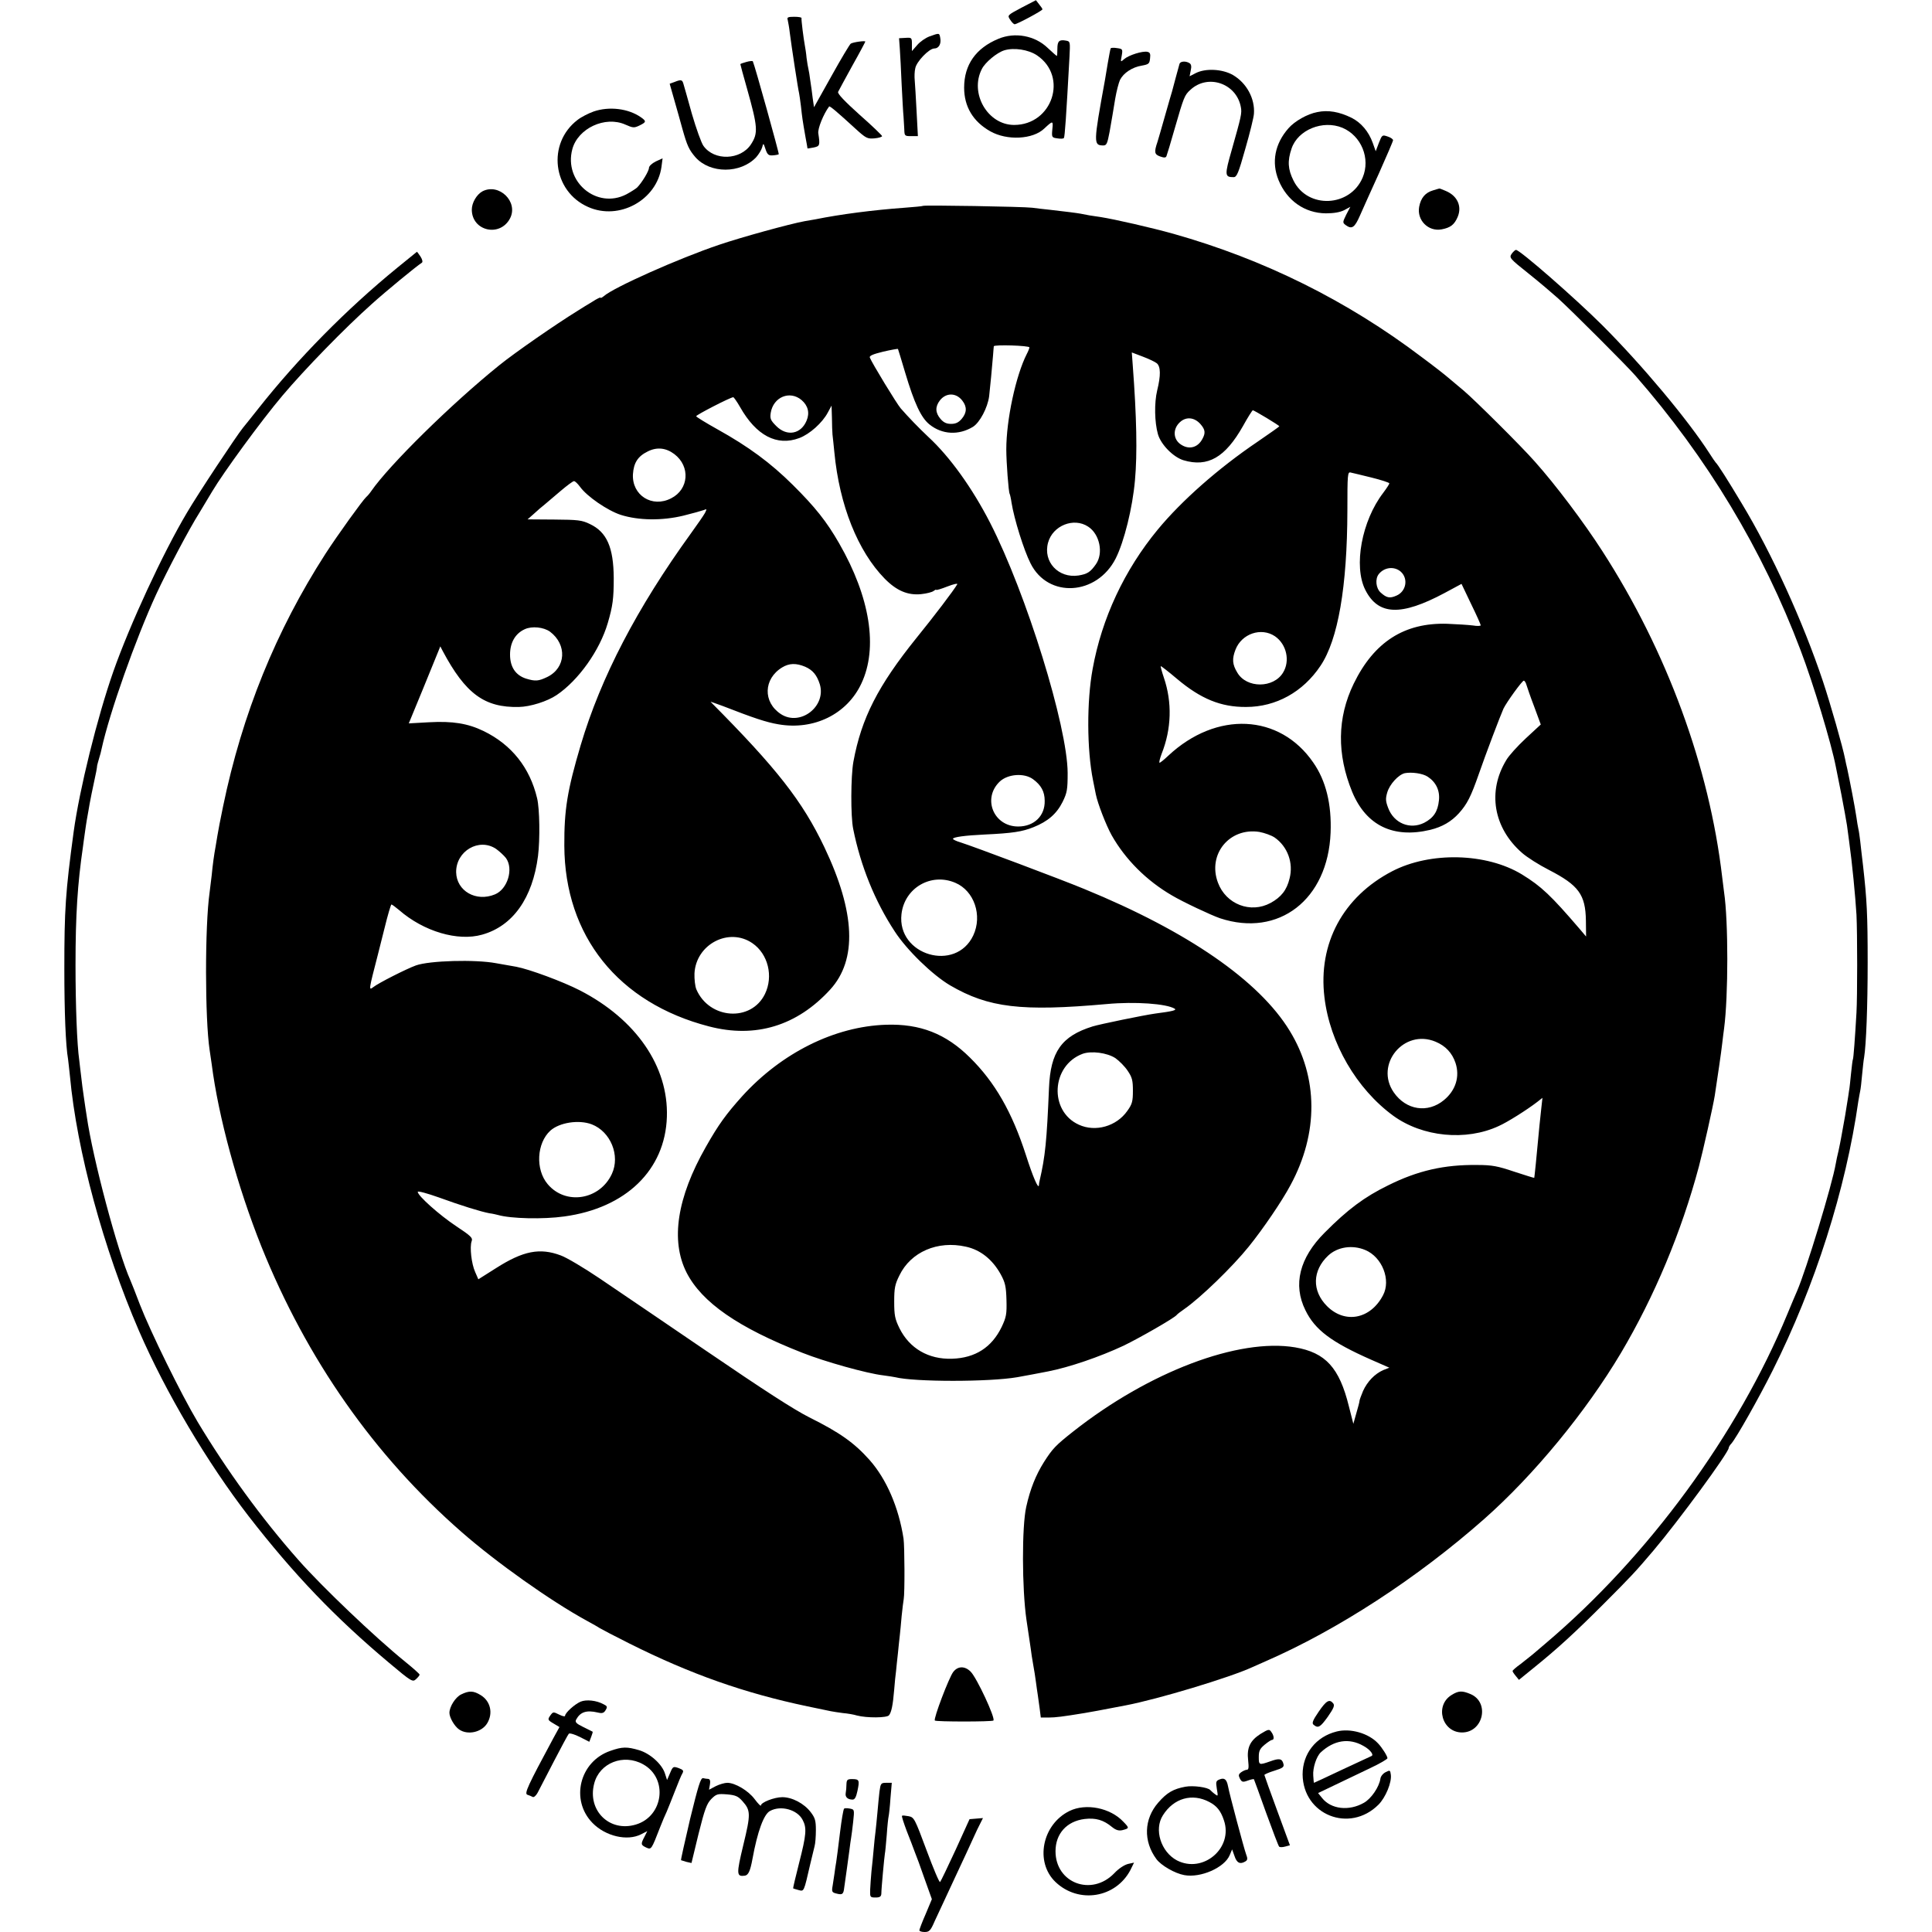
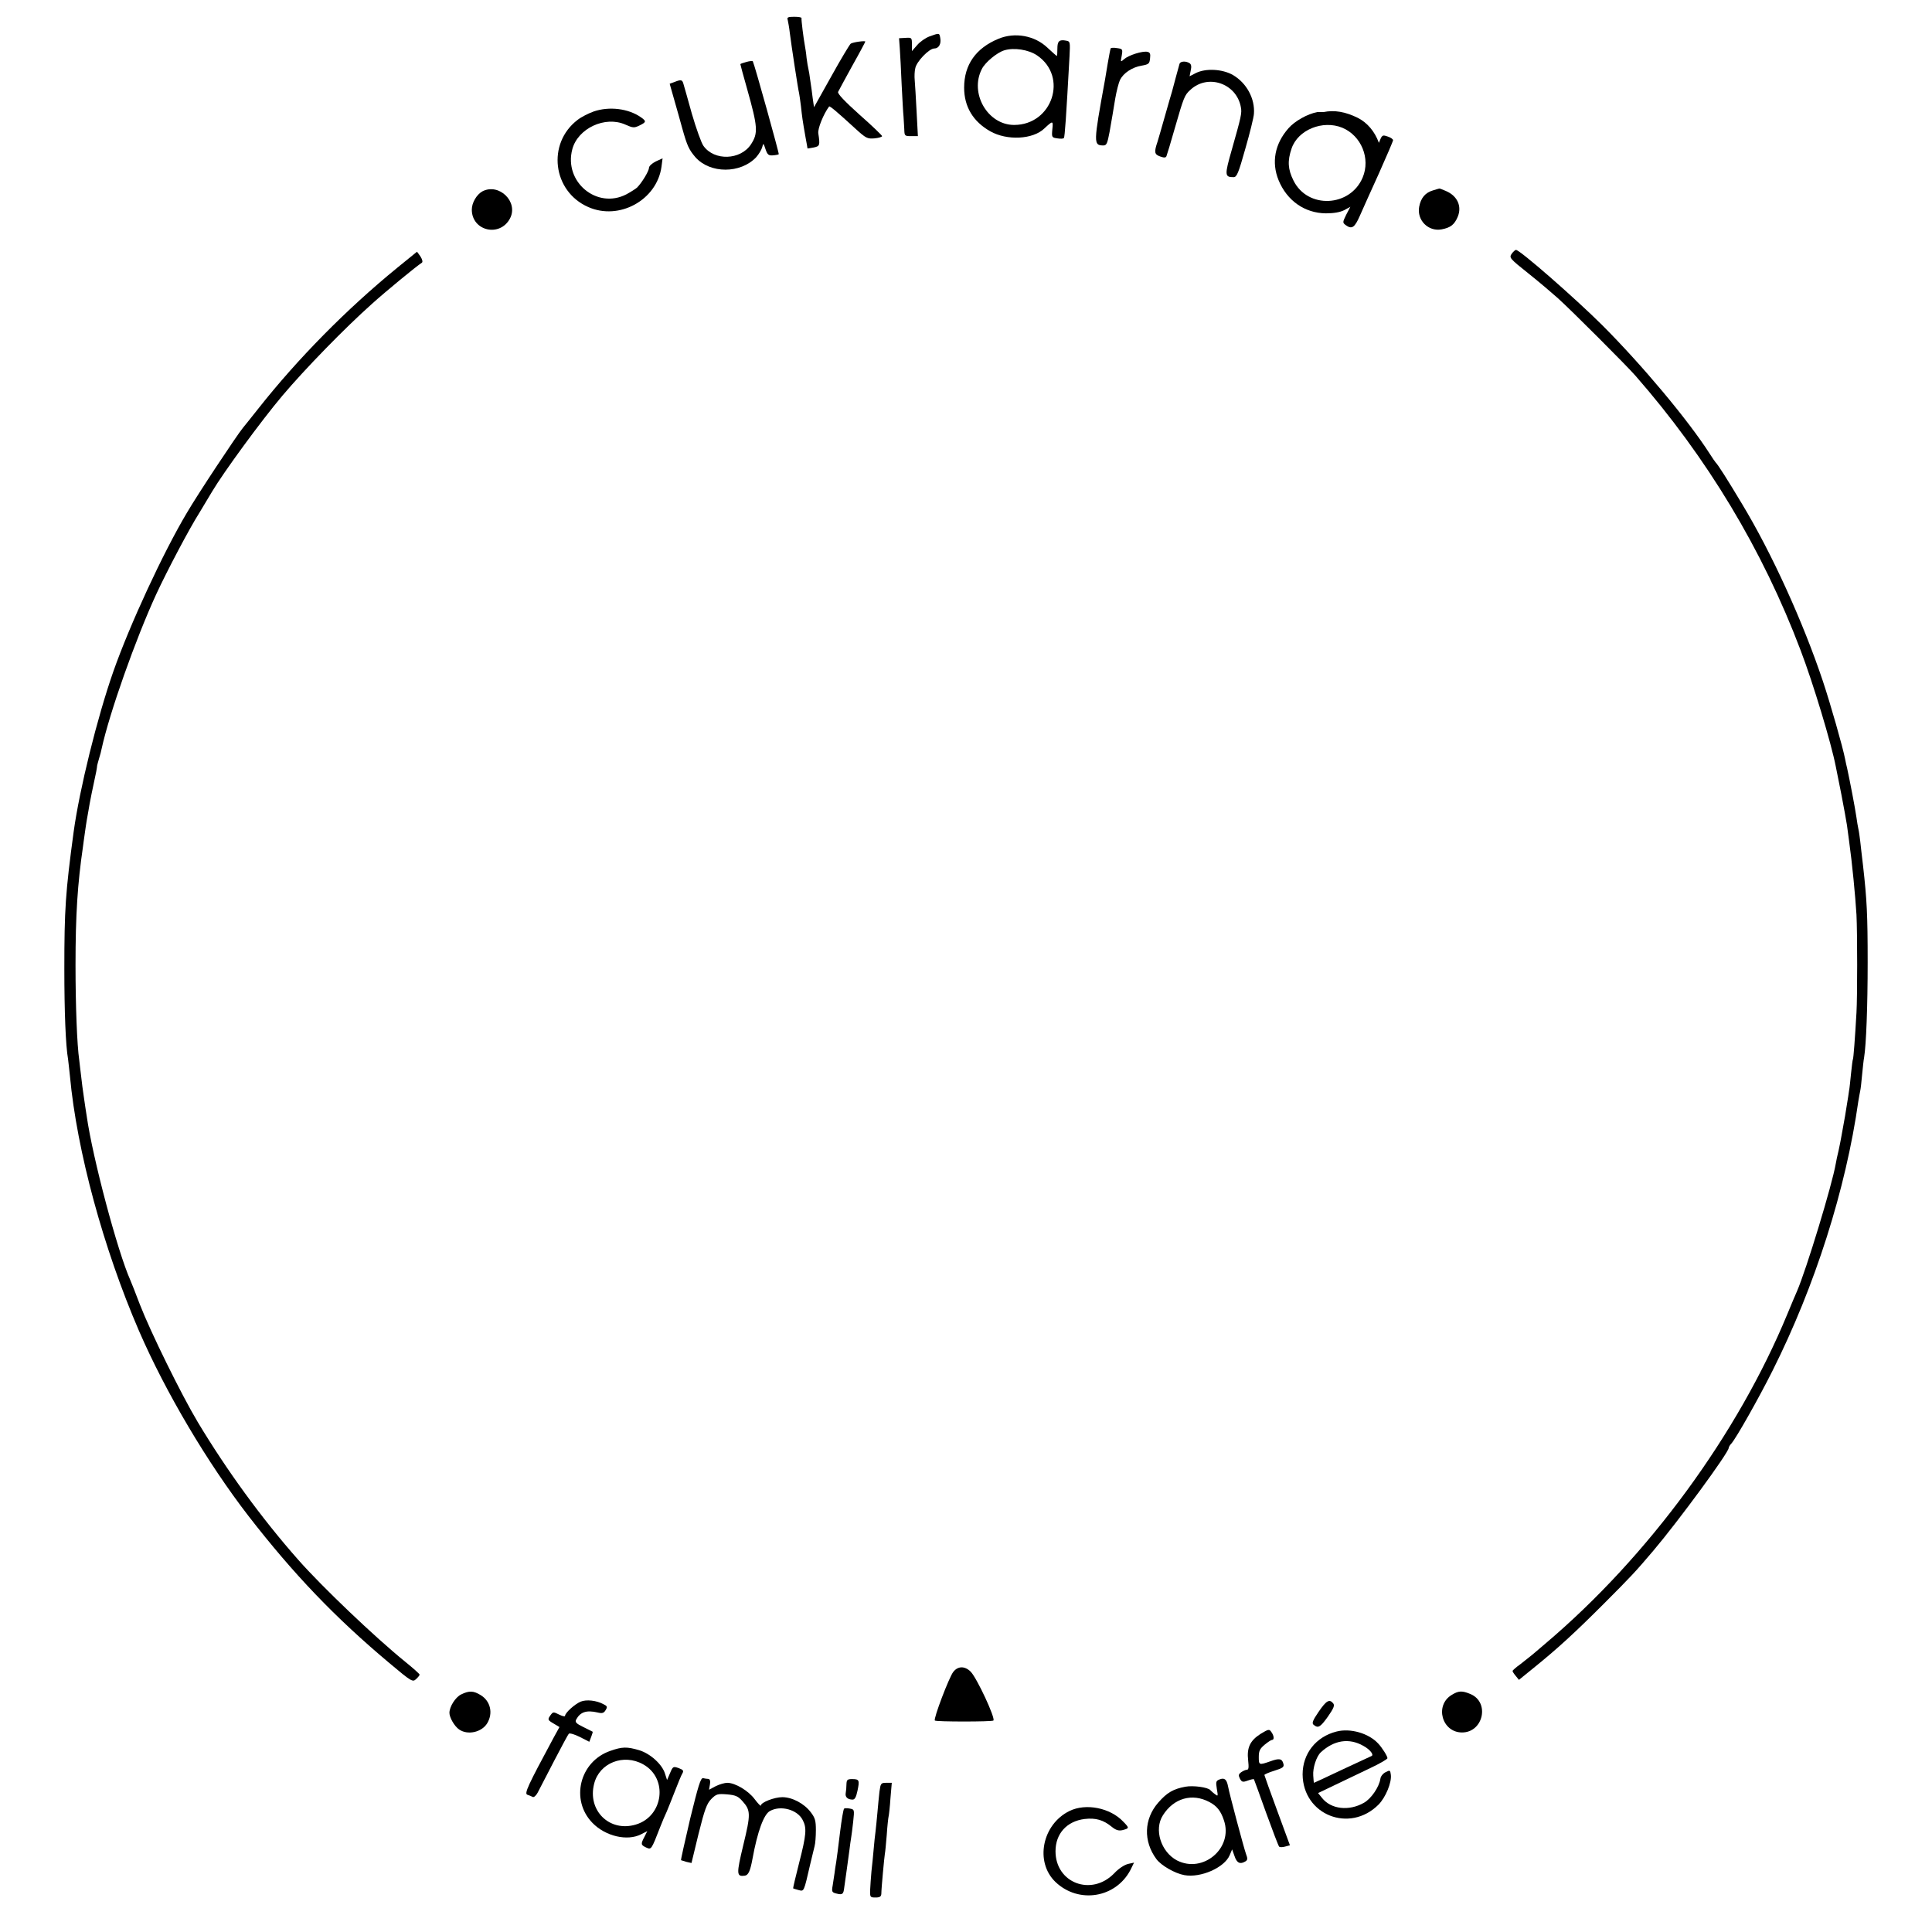
<svg xmlns="http://www.w3.org/2000/svg" version="1.0" width="1036pt" height="1036pt" viewBox="0 0 1036 1036" preserveAspectRatio="xMidYMid meet">
  <g transform="translate(0,1036) scale(0.1,-0.1)" fill="#000000" stroke="none">
-     <path d="M5478 10319 c-77 -41 -77 -41 -61 -65 8 -13 19 -24 24 -24 13 0 149 73 149 80 0 3 -8 15 -18 27 l-17 22 -77 -40z" />
    <path d="M4224 10253 c2 -10 8 -40 11 -68 9 -72 45 -307 50 -325 2 -8 6 -40 10 -70 6 -56 8 -73 25 -169 6 -30 10 -56 10 -57 0 -1 15 2 33 5 33 7 35 11 25 76 -4 25 28 104 58 144 4 4 45 -31 140 -118 58 -53 65 -56 103 -53 23 2 41 8 41 12 0 4 -54 56 -121 115 -80 72 -118 112 -115 122 4 8 38 71 76 140 39 69 70 128 70 130 0 6 -65 -3 -78 -11 -5 -3 -52 -81 -103 -173 l-94 -168 -7 48 c-3 27 -9 70 -13 95 -3 26 -8 54 -10 62 -2 8 -7 35 -10 60 -2 25 -7 54 -9 65 -7 37 -20 140 -18 148 1 4 -16 7 -39 7 -34 0 -40 -3 -35 -17z" />
    <path d="M4985 10165 c-22 -8 -52 -29 -67 -47 l-28 -32 0 36 c0 36 -1 37 -34 35 l-35 -2 4 -55 c2 -30 7 -118 10 -195 4 -77 8 -153 10 -170 1 -16 3 -47 4 -67 1 -37 2 -38 37 -38 l36 0 -7 133 c-4 72 -8 148 -10 167 -2 19 -1 48 3 64 6 35 74 106 102 106 24 0 38 25 32 56 -5 28 -4 28 -57 9z" />
    <path d="M5354 10152 c-121 -50 -184 -139 -184 -262 0 -102 48 -182 140 -234 90 -51 229 -44 290 15 46 43 48 43 43 -4 -4 -43 -3 -45 27 -49 17 -3 33 -2 35 2 5 8 12 109 30 436 4 79 4 82 -18 86 -37 7 -47 -2 -47 -43 0 -21 -1 -39 -3 -39 -2 0 -24 20 -49 43 -68 66 -175 86 -264 49z m207 -89 c168 -114 82 -373 -123 -373 -142 0 -240 170 -173 300 18 36 81 88 120 100 52 16 130 4 176 -27z" />
    <path d="M5956 10101 c-2 -3 -9 -40 -16 -81 -7 -41 -14 -82 -15 -90 -62 -340 -62 -349 -9 -350 18 0 22 10 34 73 17 97 16 92 30 177 7 41 19 87 26 102 19 37 66 68 116 76 38 7 42 10 45 39 3 24 0 32 -14 35 -26 6 -101 -18 -125 -39 -19 -17 -20 -17 -13 18 6 35 5 37 -25 41 -17 3 -32 2 -34 -1z" />
    <path d="M4003 10028 c-18 -5 -33 -10 -33 -12 0 -2 16 -62 36 -132 58 -206 60 -238 21 -298 -56 -85 -197 -90 -255 -8 -11 15 -39 93 -62 172 -22 80 -43 153 -46 163 -6 20 -13 21 -48 7 l-25 -9 25 -88 c14 -48 33 -117 43 -153 26 -93 36 -113 70 -153 79 -89 242 -89 326 0 14 16 28 39 32 53 6 24 7 24 18 -10 10 -30 17 -35 40 -33 15 1 29 4 31 6 3 3 -128 474 -139 498 -1 3 -17 2 -34 -3z" />
    <path d="M6325 10018 c-2 -7 -11 -40 -20 -73 -9 -33 -18 -67 -20 -75 -3 -8 -20 -69 -39 -135 -19 -66 -36 -127 -39 -135 -19 -56 -17 -68 14 -79 22 -8 31 -7 34 2 3 7 23 73 44 147 49 170 53 180 84 208 94 88 248 35 271 -93 6 -32 2 -49 -49 -229 -39 -136 -38 -146 10 -146 17 0 26 21 63 153 24 83 45 168 46 187 6 81 -39 165 -113 208 -56 32 -146 37 -199 10 l-33 -17 6 31 c5 21 3 33 -6 39 -20 13 -49 11 -54 -3z" />
    <path d="M3183 9762 c-28 -10 -67 -30 -86 -45 -165 -126 -134 -383 57 -467 166 -74 368 37 393 215 l6 46 -37 -17 c-20 -10 -36 -25 -36 -34 0 -17 -38 -80 -64 -106 -8 -7 -33 -23 -57 -36 -158 -82 -337 67 -290 242 30 112 176 180 284 132 41 -18 47 -19 76 -5 37 18 38 23 8 44 -67 47 -170 60 -254 31z" />
-     <path d="M7064 9759 c-54 -10 -122 -49 -155 -87 -73 -83 -92 -182 -53 -278 45 -110 140 -177 254 -178 43 0 76 6 98 17 l33 18 -22 -42 c-20 -41 -20 -43 -3 -56 33 -24 48 -14 76 50 15 34 61 137 103 229 41 92 75 171 75 176 0 6 -13 15 -29 20 -29 10 -30 9 -47 -34 l-17 -45 -16 45 c-22 61 -62 108 -113 134 -67 33 -126 43 -184 31z m134 -84 c102 -43 152 -165 109 -267 -67 -159 -295 -170 -371 -16 -30 60 -33 105 -10 172 34 100 167 154 272 111z" />
+     <path d="M7064 9759 c-54 -10 -122 -49 -155 -87 -73 -83 -92 -182 -53 -278 45 -110 140 -177 254 -178 43 0 76 6 98 17 l33 18 -22 -42 c-20 -41 -20 -43 -3 -56 33 -24 48 -14 76 50 15 34 61 137 103 229 41 92 75 171 75 176 0 6 -13 15 -29 20 -29 10 -30 9 -47 -34 c-22 61 -62 108 -113 134 -67 33 -126 43 -184 31z m134 -84 c102 -43 152 -165 109 -267 -67 -159 -295 -170 -371 -16 -30 60 -33 105 -10 172 34 100 167 154 272 111z" />
    <path d="M2587 9334 c-31 -17 -57 -61 -57 -98 0 -115 151 -150 205 -47 46 89 -59 191 -148 145z" />
    <path d="M7684 9339 c-41 -12 -65 -40 -74 -88 -13 -72 49 -134 120 -121 48 9 69 25 87 68 23 56 -2 112 -64 138 -18 8 -34 14 -35 13 -2 0 -17 -5 -34 -10z" />
-     <path d="M4949 9256 c-2 -2 -47 -6 -99 -10 -166 -12 -344 -35 -477 -62 -16 -3 -41 -7 -58 -10 -78 -14 -343 -87 -460 -127 -214 -72 -566 -229 -617 -275 -10 -8 -18 -12 -18 -8 0 3 -19 -6 -42 -21 -24 -14 -59 -36 -78 -48 -120 -74 -339 -226 -422 -293 -257 -207 -590 -535 -687 -675 -8 -12 -20 -26 -27 -32 -19 -17 -153 -203 -219 -305 -265 -412 -446 -857 -549 -1355 -14 -66 -27 -136 -30 -155 -3 -19 -8 -46 -10 -60 -8 -43 -15 -93 -21 -155 -4 -33 -9 -73 -11 -90 -26 -182 -25 -680 0 -845 2 -14 7 -47 11 -75 36 -283 138 -657 267 -980 243 -604 605 -1121 1073 -1530 186 -163 478 -370 670 -475 33 -18 65 -36 70 -40 6 -4 78 -42 160 -83 330 -165 617 -266 955 -337 58 -12 114 -24 125 -26 11 -2 40 -7 65 -10 25 -2 59 -8 75 -13 53 -14 161 -13 172 1 13 16 21 53 28 138 3 36 7 81 10 100 2 19 6 62 10 95 3 33 8 76 10 95 2 19 7 67 10 105 4 39 9 79 11 90 6 30 5 285 -1 325 -26 167 -91 318 -182 421 -82 92 -159 147 -324 229 -84 43 -232 138 -559 361 -159 108 -421 287 -565 384 -83 56 -177 112 -208 123 -112 42 -201 25 -347 -68 l-95 -60 -17 39 c-20 44 -30 134 -19 165 7 18 -3 28 -83 81 -89 59 -206 163 -206 184 0 6 51 -8 113 -30 121 -44 224 -76 272 -85 17 -2 37 -7 45 -9 69 -20 243 -24 356 -8 330 45 541 249 550 534 9 270 -165 523 -466 678 -91 47 -272 114 -342 127 -18 3 -67 12 -108 19 -112 21 -358 14 -430 -12 -52 -19 -200 -94 -228 -116 -26 -20 -25 -17 24 173 2 8 18 72 36 143 17 70 34 127 37 127 3 0 22 -14 41 -30 132 -115 315 -169 445 -132 165 46 271 196 300 422 11 89 9 253 -5 310 -39 164 -137 287 -287 360 -85 41 -166 54 -293 47 l-108 -6 75 182 c41 100 79 193 84 206 l10 25 13 -25 c122 -229 224 -304 408 -300 61 1 153 30 203 64 117 79 231 239 274 386 27 92 32 132 32 241 -1 165 -37 247 -128 290 -43 21 -64 23 -191 24 l-143 1 34 30 c18 17 44 39 58 50 13 11 52 44 86 73 33 28 65 52 71 52 6 0 20 -14 32 -30 37 -52 148 -128 219 -151 95 -30 221 -32 336 -4 49 12 98 26 109 30 17 7 17 6 6 -16 -7 -13 -41 -62 -75 -109 -290 -401 -483 -772 -591 -1135 -72 -243 -89 -347 -88 -540 2 -484 289 -843 776 -969 249 -65 472 3 650 198 145 159 135 413 -31 762 -118 248 -256 424 -610 780 -3 3 26 -8 65 -22 167 -65 233 -87 298 -98 190 -33 368 54 445 219 90 191 47 462 -119 751 -67 117 -129 195 -249 314 -119 118 -237 205 -404 298 -61 34 -113 66 -114 70 -2 6 184 102 199 102 3 0 20 -24 36 -52 87 -154 198 -212 318 -167 56 21 124 82 153 137 l20 37 2 -65 c0 -36 2 -76 3 -90 2 -14 6 -57 10 -95 27 -284 126 -531 270 -678 64 -65 124 -90 195 -83 30 3 60 11 67 17 8 6 14 9 14 6 0 -3 27 5 60 18 33 13 57 18 53 12 -18 -32 -127 -175 -218 -287 -207 -257 -296 -431 -339 -665 -14 -78 -15 -292 -1 -360 40 -199 116 -387 223 -550 65 -100 202 -233 297 -289 206 -120 382 -141 840 -100 151 14 320 2 364 -25 12 -8 -11 -14 -104 -26 -64 -9 -297 -57 -336 -69 -167 -52 -226 -136 -234 -330 -12 -285 -20 -366 -50 -496 -2 -8 -4 -19 -4 -25 -2 -26 -32 43 -70 162 -74 229 -166 390 -300 522 -129 128 -267 182 -450 176 -275 -9 -559 -150 -771 -383 -87 -97 -127 -152 -195 -272 -155 -272 -190 -502 -104 -673 82 -161 277 -296 621 -431 121 -48 347 -111 433 -121 28 -4 57 -8 65 -10 103 -26 505 -26 655 0 33 6 126 23 165 31 113 22 277 78 405 138 83 40 274 149 285 165 3 4 21 18 40 31 88 61 260 228 346 335 76 94 179 245 224 330 151 279 149 577 -4 827 -164 269 -546 533 -1102 761 -123 51 -597 229 -661 249 -24 7 -43 16 -43 20 0 9 63 18 170 23 149 7 201 15 261 39 78 31 125 72 157 136 24 49 27 66 27 155 -1 250 -221 961 -416 1342 -95 185 -215 353 -331 460 -51 48 -106 105 -148 153 -21 24 -155 244 -166 273 -3 9 17 18 71 31 42 10 78 16 80 15 1 -2 19 -60 39 -128 49 -164 85 -241 130 -277 68 -55 157 -59 233 -13 37 23 79 103 87 164 5 44 16 157 21 220 2 22 3 44 4 48 1 10 191 4 191 -6 0 -4 -6 -20 -14 -35 -59 -116 -110 -353 -110 -512 0 -66 12 -229 18 -238 2 -4 7 -25 10 -47 14 -88 66 -255 102 -326 94 -189 356 -173 457 27 45 90 90 270 103 419 13 142 9 339 -12 617 l-5 68 58 -22 c32 -12 66 -28 76 -36 21 -18 22 -65 2 -146 -16 -67 -14 -170 4 -234 16 -56 82 -123 137 -140 131 -39 224 15 319 183 26 47 50 85 53 85 7 0 142 -81 142 -86 0 -2 -53 -39 -117 -83 -210 -142 -407 -316 -535 -471 -179 -217 -300 -476 -349 -747 -32 -174 -31 -432 2 -597 6 -28 12 -62 15 -75 10 -50 55 -166 85 -220 73 -129 186 -243 324 -323 57 -34 210 -106 257 -122 315 -104 579 100 593 459 6 152 -25 279 -93 376 -180 262 -519 278 -777 37 -22 -21 -43 -38 -47 -38 -4 0 1 21 11 48 53 133 57 276 12 408 -11 32 -18 60 -17 62 2 1 41 -29 87 -68 127 -107 235 -152 371 -151 160 0 305 80 399 221 94 140 143 423 144 833 0 194 1 208 18 203 9 -2 60 -14 112 -27 52 -13 95 -27 95 -31 0 -4 -15 -27 -33 -51 -115 -150 -160 -393 -96 -520 69 -137 191 -142 425 -17 l91 49 51 -107 c29 -59 52 -111 52 -115 0 -4 -19 -5 -42 -1 -24 3 -86 7 -138 9 -229 7 -392 -97 -501 -321 -89 -183 -91 -379 -8 -581 75 -180 220 -250 418 -203 65 16 113 44 154 89 44 49 64 88 107 211 37 107 115 312 132 350 17 35 100 150 109 150 4 0 11 -10 14 -22 4 -13 22 -66 42 -118 l35 -95 -81 -75 c-44 -41 -91 -93 -104 -116 -102 -168 -69 -363 84 -497 27 -24 92 -65 145 -92 159 -82 196 -132 198 -272 l1 -85 -33 39 c-156 182 -207 230 -311 294 -191 116 -492 123 -696 17 -263 -137 -398 -387 -363 -676 29 -245 172 -491 369 -635 157 -114 390 -137 566 -55 47 21 150 86 206 129 l28 22 -6 -54 c-3 -30 -8 -72 -10 -94 -16 -175 -27 -280 -28 -281 -1 -1 -49 14 -107 33 -89 30 -119 36 -200 36 -176 2 -317 -30 -476 -109 -127 -62 -217 -129 -341 -254 -135 -135 -171 -279 -103 -416 51 -105 139 -171 352 -265 l98 -43 -33 -13 c-45 -20 -85 -61 -108 -112 -10 -24 -19 -48 -19 -53 0 -6 -8 -35 -17 -66 l-16 -57 -24 94 c-51 207 -125 288 -288 316 -304 51 -784 -131 -1190 -451 -95 -75 -111 -92 -157 -164 -44 -70 -74 -145 -95 -240 -24 -106 -23 -439 1 -605 10 -66 20 -136 23 -155 2 -19 8 -57 13 -85 5 -27 12 -70 15 -95 3 -25 8 -56 10 -70 2 -14 6 -46 10 -72 l6 -48 42 0 c37 0 76 5 192 24 26 4 90 16 220 41 174 33 561 150 680 205 11 5 43 19 70 31 388 169 814 446 1174 764 266 235 545 574 733 890 180 304 324 648 418 1000 22 83 76 323 85 380 15 98 35 234 40 280 3 28 8 64 10 80 23 174 23 576 0 730 -2 17 -7 53 -10 80 -69 594 -297 1214 -643 1750 -99 154 -251 356 -362 480 -72 82 -324 332 -381 380 -33 28 -72 60 -87 73 -15 13 -76 61 -137 106 -401 304 -847 525 -1332 662 -118 33 -315 78 -391 90 -45 6 -80 12 -107 18 -22 4 -78 11 -165 21 -30 3 -73 8 -95 11 -47 6 -580 15 -586 10z m211 -1044 c26 -33 25 -65 -3 -98 -17 -20 -33 -27 -57 -27 -24 0 -40 7 -57 27 -28 33 -29 65 -3 99 33 42 87 42 120 -1z m-862 3 c35 -30 45 -69 27 -111 -30 -72 -105 -86 -162 -29 -31 31 -35 40 -30 72 14 84 102 121 165 68z m2140 -130 c25 -29 27 -47 10 -78 -26 -50 -77 -61 -122 -26 -36 29 -36 81 1 115 33 31 78 27 111 -11z m-2822 -160 c87 -66 78 -189 -17 -237 -102 -53 -211 16 -205 129 4 61 26 96 79 122 49 25 98 20 143 -14z m2219 -389 c62 -40 83 -142 42 -201 -30 -43 -46 -53 -94 -61 -107 -16 -191 73 -163 176 25 92 138 137 215 86z m1677 -242 c41 -38 28 -106 -24 -128 -36 -16 -53 -12 -85 17 -25 23 -30 72 -10 98 30 38 84 44 119 13z m-4563 -321 c93 -70 86 -194 -14 -243 -48 -23 -64 -24 -114 -9 -56 18 -86 62 -86 129 0 64 28 113 79 136 39 18 101 11 135 -13z m3888 -25 c62 -43 82 -132 43 -195 -51 -84 -195 -85 -245 0 -27 44 -29 74 -10 123 33 86 138 122 212 72z m-2520 -163 c41 -18 63 -44 79 -94 36 -119 -105 -228 -209 -160 -97 64 -93 189 7 250 38 23 75 24 123 4z m3339 -590 c44 -29 66 -74 60 -127 -6 -60 -29 -94 -79 -120 -76 -38 -162 -3 -193 79 -14 37 -15 50 -5 84 13 44 60 95 94 103 37 7 96 -1 123 -19z m-2117 -13 c44 -32 63 -67 63 -116 2 -81 -57 -138 -142 -138 -133 0 -194 152 -98 242 44 40 130 46 177 12z m1296 -313 c69 -48 102 -136 80 -220 -15 -62 -45 -100 -102 -131 -107 -58 -239 -7 -282 109 -57 152 62 297 222 272 27 -5 64 -18 82 -30z m-4175 -61 c18 -13 42 -35 53 -49 42 -58 9 -167 -59 -195 -101 -42 -206 18 -208 119 -1 114 123 186 214 125z m2463 -182 c101 -43 146 -175 96 -282 -94 -200 -410 -106 -385 114 16 141 159 224 289 168z m-1088 -324 c84 -58 113 -177 67 -272 -74 -152 -299 -136 -368 25 -7 17 -11 55 -10 85 8 157 185 249 311 162z m3663 -528 c53 -22 89 -60 107 -114 24 -73 1 -147 -62 -199 -87 -72 -203 -54 -269 41 -104 150 54 343 224 272z m-1717 -88 c21 -15 51 -45 66 -68 24 -35 28 -52 28 -107 0 -57 -4 -72 -30 -108 -58 -83 -171 -115 -260 -74 -161 73 -148 317 20 380 47 17 131 6 176 -23z m-2808 -355 c101 -39 154 -167 108 -266 -65 -140 -248 -169 -344 -55 -67 79 -59 220 14 287 49 44 153 60 222 34z m2006 -656 c79 -17 143 -69 187 -148 24 -44 29 -65 31 -138 2 -76 -1 -92 -26 -145 -53 -109 -141 -166 -266 -170 -126 -4 -228 55 -282 164 -24 49 -28 69 -28 142 0 73 4 93 28 141 61 126 205 188 356 154z m2142 -18 c91 -38 139 -161 95 -243 -67 -128 -204 -154 -300 -58 -82 82 -79 191 6 271 50 47 130 59 199 30z" />
    <path d="M8106 8999 c-14 -21 -11 -25 92 -107 59 -47 129 -107 157 -132 69 -62 373 -366 415 -415 384 -439 682 -934 885 -1471 68 -178 165 -500 189 -624 3 -14 16 -81 30 -150 13 -69 27 -143 30 -165 3 -22 8 -59 11 -82 17 -121 34 -299 40 -398 5 -101 5 -439 0 -525 -8 -140 -16 -244 -19 -250 -2 -3 -6 -37 -10 -75 -4 -39 -8 -81 -11 -95 -2 -14 -6 -43 -10 -65 -5 -35 -14 -88 -32 -185 -2 -14 -9 -45 -14 -70 -6 -25 -13 -56 -15 -70 -19 -112 -158 -569 -208 -684 -8 -17 -30 -71 -51 -121 -267 -647 -746 -1300 -1294 -1765 -29 -25 -62 -53 -74 -63 -11 -9 -40 -32 -63 -50 -24 -17 -43 -34 -43 -37 -1 -3 7 -15 17 -27 l17 -21 80 65 c130 105 221 189 375 343 146 146 172 174 266 285 134 158 404 526 404 551 0 4 6 15 14 23 26 29 148 245 221 391 228 454 393 973 460 1445 4 22 8 47 10 55 2 8 7 47 10 85 4 39 8 81 11 95 11 68 19 271 19 510 0 255 -4 334 -25 520 -6 47 -12 105 -15 130 -3 25 -7 54 -10 66 -3 12 -7 39 -10 60 -8 55 -35 195 -50 264 -4 14 -8 36 -11 50 -12 63 -79 297 -119 417 -106 317 -274 687 -435 953 -76 127 -128 209 -140 220 -3 3 -18 25 -34 50 -115 179 -361 473 -575 687 -148 147 -441 403 -462 403 -4 0 -15 -10 -23 -21z" />
    <path d="M2130 8924 c-272 -222 -534 -488 -744 -754 -37 -47 -75 -94 -84 -105 -34 -42 -241 -354 -300 -455 -129 -217 -306 -600 -394 -850 -87 -248 -182 -634 -213 -860 -44 -325 -50 -418 -50 -735 0 -231 7 -411 20 -485 2 -14 6 -54 10 -90 37 -402 180 -926 370 -1366 144 -332 368 -709 588 -994 242 -312 464 -544 755 -788 119 -100 125 -103 143 -86 10 9 19 20 19 24 0 4 -35 35 -77 69 -163 132 -447 403 -573 546 -198 224 -385 482 -540 740 -89 149 -253 483 -310 630 -23 61 -46 119 -51 130 -68 152 -202 654 -234 880 -4 22 -10 67 -15 100 -5 33 -12 85 -15 115 -4 30 -8 69 -10 85 -12 82 -20 294 -20 510 0 271 11 436 40 635 2 14 6 47 10 73 4 27 8 57 10 67 2 9 6 33 9 51 6 40 26 138 42 211 3 15 5 30 5 33 0 2 5 19 10 37 6 18 12 42 14 53 42 192 182 588 293 829 59 127 177 351 231 436 22 36 53 88 69 115 60 101 262 378 377 514 120 142 332 360 480 492 72 65 237 201 267 220 6 4 3 17 -7 33 -10 14 -18 26 -19 26 0 0 -48 -39 -106 -86z" />
    <path d="M5112 1395 c-22 -27 -108 -253 -99 -261 6 -7 307 -7 314 0 12 12 -89 229 -122 262 -31 31 -68 31 -93 -1z" />
    <path d="M2473 1274 c-31 -15 -63 -66 -63 -99 0 -25 27 -72 52 -89 46 -32 122 -15 151 34 32 54 17 118 -35 150 -39 24 -62 25 -105 4z" />
    <path d="M7784 1271 c-92 -56 -52 -201 56 -201 114 0 150 162 45 206 -45 19 -64 18 -101 -5z" />
    <path d="M3113 1235 c-32 -14 -83 -60 -83 -76 0 -5 -14 -2 -32 7 -30 15 -32 15 -45 -2 -18 -25 -17 -27 17 -47 l30 -18 -34 -62 c-135 -251 -156 -295 -138 -301 9 -3 22 -8 29 -12 6 -3 18 8 26 23 8 15 47 91 87 168 40 77 76 144 80 148 4 5 31 -3 59 -17 l51 -26 10 26 c6 15 9 27 8 28 -2 1 -24 12 -50 25 -39 19 -46 27 -38 41 22 40 55 51 115 37 24 -6 33 -3 42 12 11 18 10 22 -10 32 -38 21 -93 27 -124 14z" />
    <path d="M7071 1181 c-31 -45 -37 -61 -28 -69 25 -21 36 -15 77 42 32 46 38 61 29 72 -20 25 -37 15 -78 -45z" />
    <path d="M6759 1062 c-56 -36 -74 -74 -66 -142 4 -37 3 -50 -7 -50 -6 0 -20 -6 -30 -13 -15 -11 -16 -17 -7 -35 10 -18 15 -20 42 -10 16 6 31 9 33 7 1 -2 31 -83 65 -179 35 -96 66 -178 70 -182 3 -4 18 -4 32 0 l26 7 -68 185 c-38 102 -68 188 -69 192 0 3 24 14 54 23 45 14 53 20 48 37 -7 28 -22 31 -71 13 -60 -21 -61 -20 -61 24 0 32 6 44 31 65 17 14 35 26 40 26 13 0 11 23 -4 43 -11 16 -15 15 -58 -11z" />
    <path d="M7167 1075 c-111 -28 -182 -119 -182 -230 2 -217 252 -317 407 -162 38 38 72 120 66 161 -3 24 -5 25 -28 13 -14 -7 -27 -23 -28 -36 -7 -44 -49 -106 -88 -128 -80 -46 -177 -35 -225 26 l-21 26 94 45 c52 25 136 65 186 89 51 24 92 48 92 53 0 11 -29 57 -50 79 -51 55 -149 83 -223 64z m144 -77 c37 -20 59 -50 42 -55 -4 -2 -75 -35 -157 -73 -82 -39 -149 -70 -150 -70 -1 0 -3 18 -4 39 -3 41 17 102 40 124 71 66 152 79 229 35z" />
    <path d="M3272 971 c-164 -57 -215 -263 -95 -386 70 -72 187 -99 261 -61 l33 17 -15 -30 c-21 -40 -20 -44 9 -58 28 -12 27 -14 76 112 11 28 26 64 34 80 7 17 27 66 44 110 17 44 35 88 41 97 7 13 3 18 -21 27 -29 10 -31 9 -46 -27 l-16 -37 -11 34 c-15 50 -79 108 -139 126 -65 19 -90 19 -155 -4z m177 -72 c135 -75 109 -279 -40 -323 -141 -42 -260 76 -223 219 28 112 158 163 263 104z" />
    <path d="M3701 608 c-28 -121 -51 -221 -49 -223 2 -1 15 -5 29 -9 l27 -6 38 157 c33 132 44 161 68 186 27 27 34 29 85 25 45 -4 59 -10 82 -36 45 -50 45 -70 5 -235 -38 -158 -37 -171 8 -165 19 3 29 25 41 90 27 148 61 240 94 257 58 32 147 7 175 -48 23 -43 20 -79 -19 -231 -19 -74 -33 -135 -32 -136 1 -1 14 -5 29 -9 30 -8 28 -12 63 140 9 39 20 81 23 95 4 14 7 52 7 86 0 51 -4 66 -28 97 -35 46 -99 80 -152 80 -43 0 -115 -28 -115 -45 0 -5 -15 10 -33 34 -34 46 -105 88 -147 88 -14 0 -42 -8 -62 -18 l-36 -19 5 29 c3 18 0 28 -9 29 -7 0 -20 2 -28 4 -13 2 -26 -42 -69 -217z" />
    <path d="M6542 819 c-22 -8 -23 -13 -17 -51 7 -41 7 -42 -11 -28 -11 8 -21 18 -24 21 -13 15 -92 26 -134 18 -64 -12 -98 -31 -145 -85 -77 -88 -81 -207 -10 -303 25 -34 99 -77 150 -86 87 -16 215 40 243 107 l13 31 13 -36 c12 -37 30 -46 59 -28 11 7 12 15 3 38 -10 26 -90 325 -97 365 -7 36 -19 46 -43 37z m-57 -122 c40 -21 61 -47 78 -98 51 -149 -112 -287 -252 -215 -86 46 -124 166 -75 242 58 92 157 120 249 71z" />
    <path d="M4539 793 c0 -16 -2 -37 -4 -48 -4 -21 10 -35 37 -35 12 0 19 14 26 47 12 57 10 63 -29 63 -25 0 -29 -4 -30 -27z" />
    <path d="M4716 753 c-3 -27 -8 -77 -11 -113 -3 -36 -8 -81 -10 -100 -3 -19 -7 -62 -10 -95 -3 -33 -8 -87 -12 -120 -3 -33 -6 -78 -7 -100 -1 -38 0 -40 29 -40 23 0 30 5 31 20 0 29 16 197 19 215 2 8 6 53 10 100 3 47 8 92 10 100 2 8 7 52 10 98 l7 82 -30 0 c-28 0 -30 -3 -36 -47z" />
    <path d="M4526 661 c-4 -6 -13 -58 -21 -123 -12 -98 -17 -136 -21 -163 -3 -16 -7 -43 -9 -60 -2 -16 -7 -46 -10 -66 -6 -33 -4 -37 21 -43 31 -8 37 -4 41 32 2 15 8 56 13 92 5 36 12 85 15 110 3 25 7 54 9 65 2 11 7 50 11 86 7 66 7 66 -19 71 -15 3 -28 2 -30 -1z" />
    <path d="M5735 649 c-147 -72 -187 -274 -75 -381 124 -118 323 -86 402 65 l19 39 -32 -7 c-20 -5 -51 -25 -75 -51 -121 -124 -314 -52 -314 119 0 94 60 161 156 173 60 7 101 -5 147 -43 21 -17 36 -21 55 -17 38 10 39 11 6 45 -70 75 -201 101 -289 58z" />
-     <path d="M4837 623 c-3 -2 9 -38 25 -81 17 -42 36 -93 43 -112 8 -19 32 -84 53 -145 l39 -109 -33 -79 c-19 -43 -34 -83 -34 -88 0 -5 13 -9 28 -9 25 0 32 7 54 58 15 31 63 136 108 232 45 96 91 195 102 220 11 25 27 58 35 73 l14 28 -36 -3 -36 -3 -75 -165 c-42 -91 -79 -168 -83 -172 -4 -4 -36 72 -72 169 -64 172 -67 178 -97 184 -17 3 -33 5 -35 2z" />
  </g>
</svg>